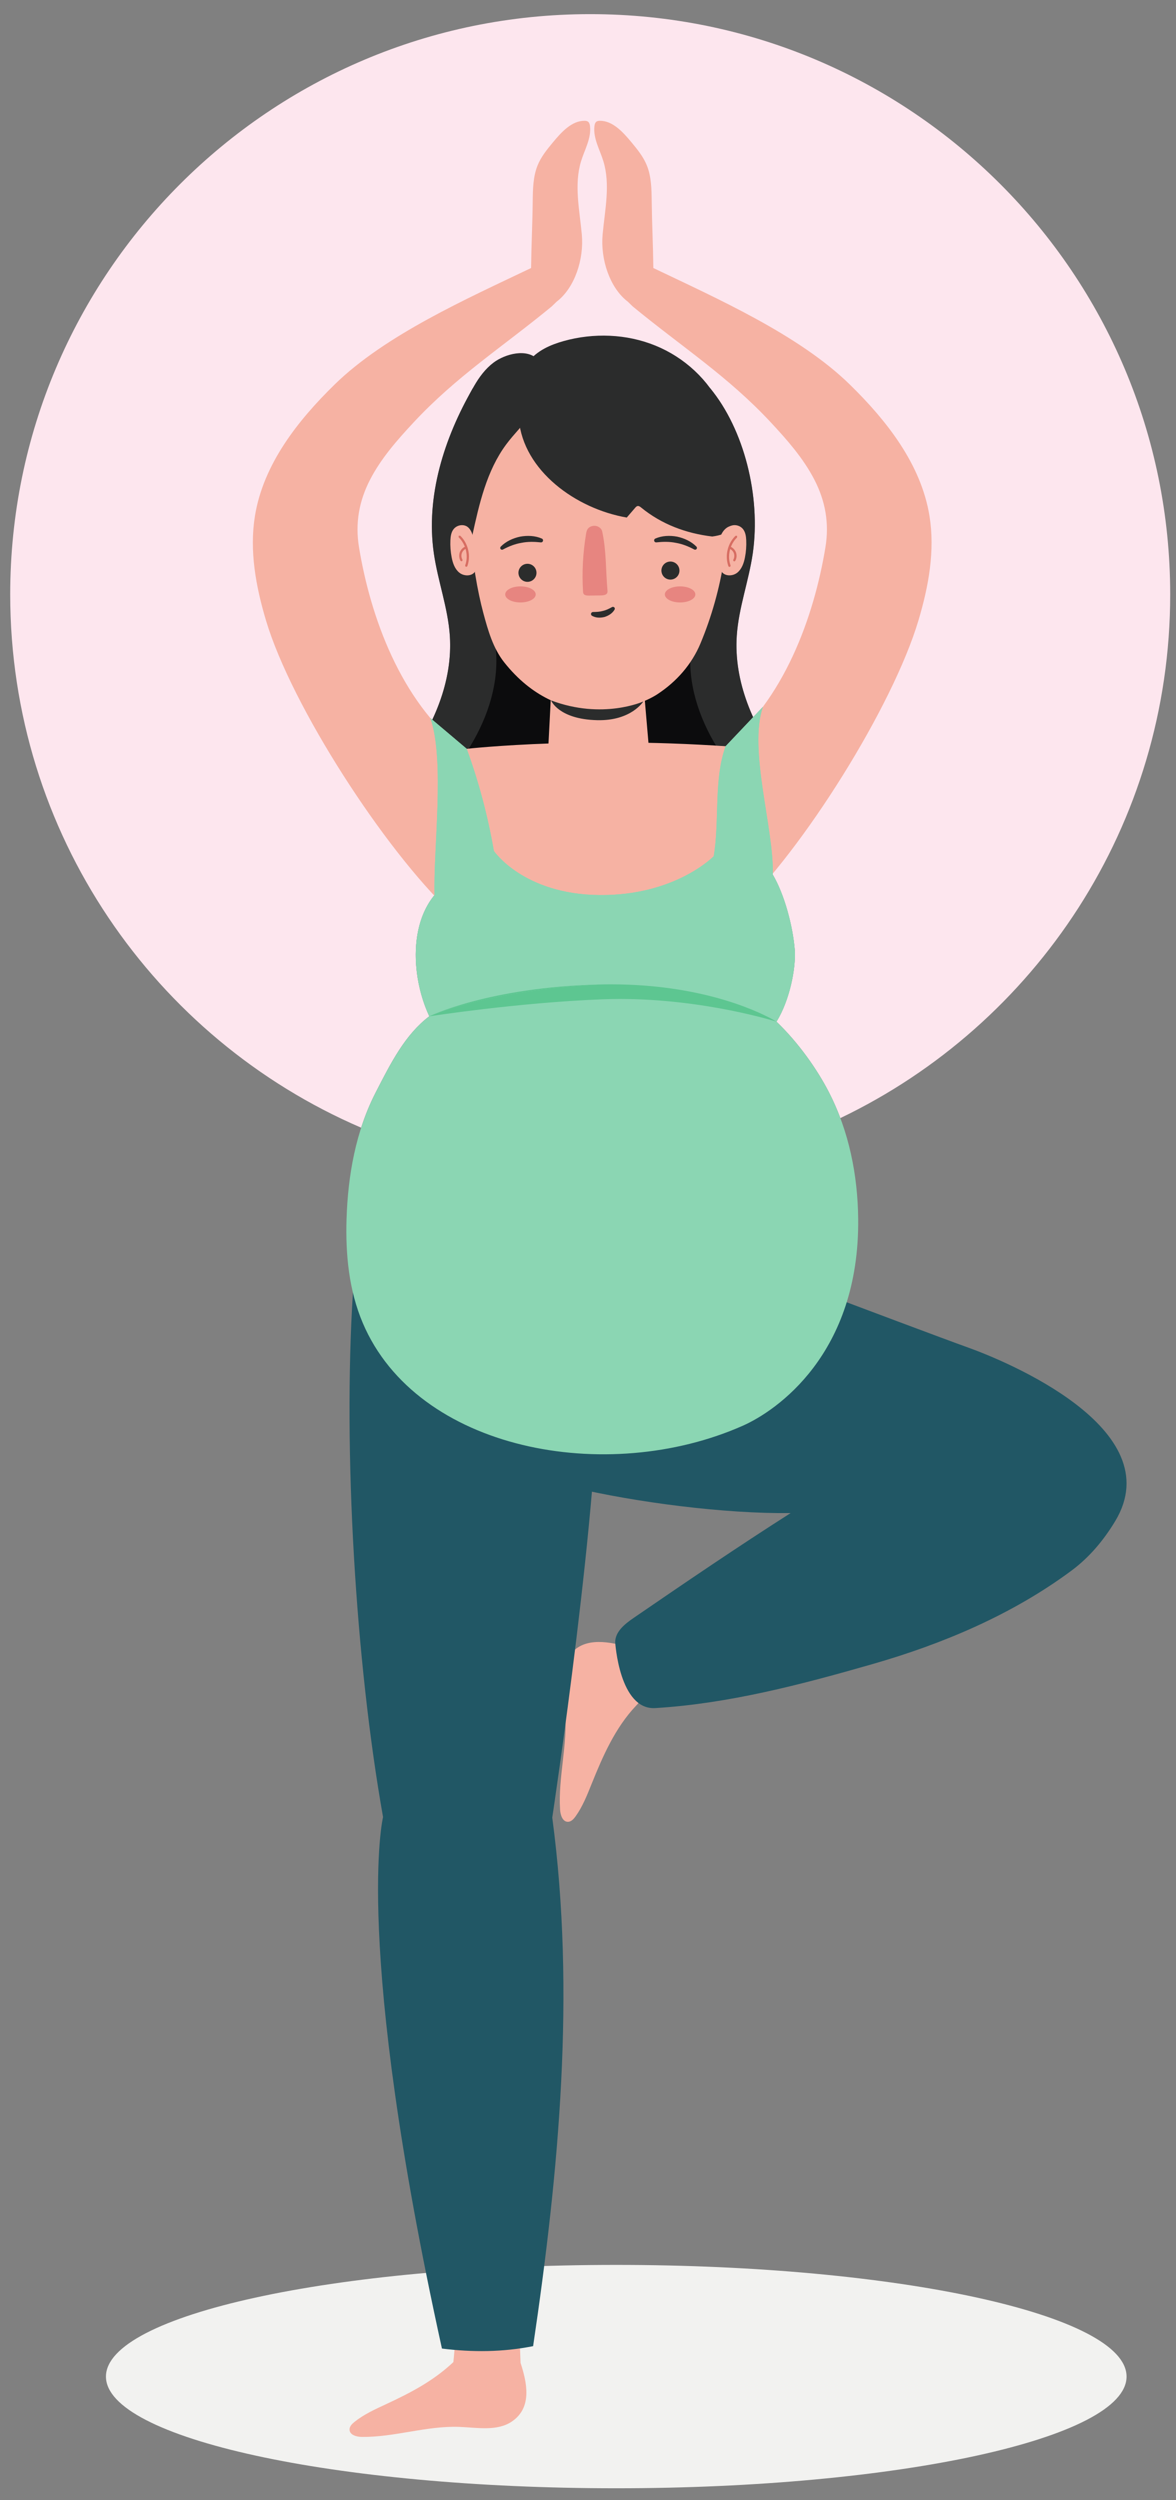
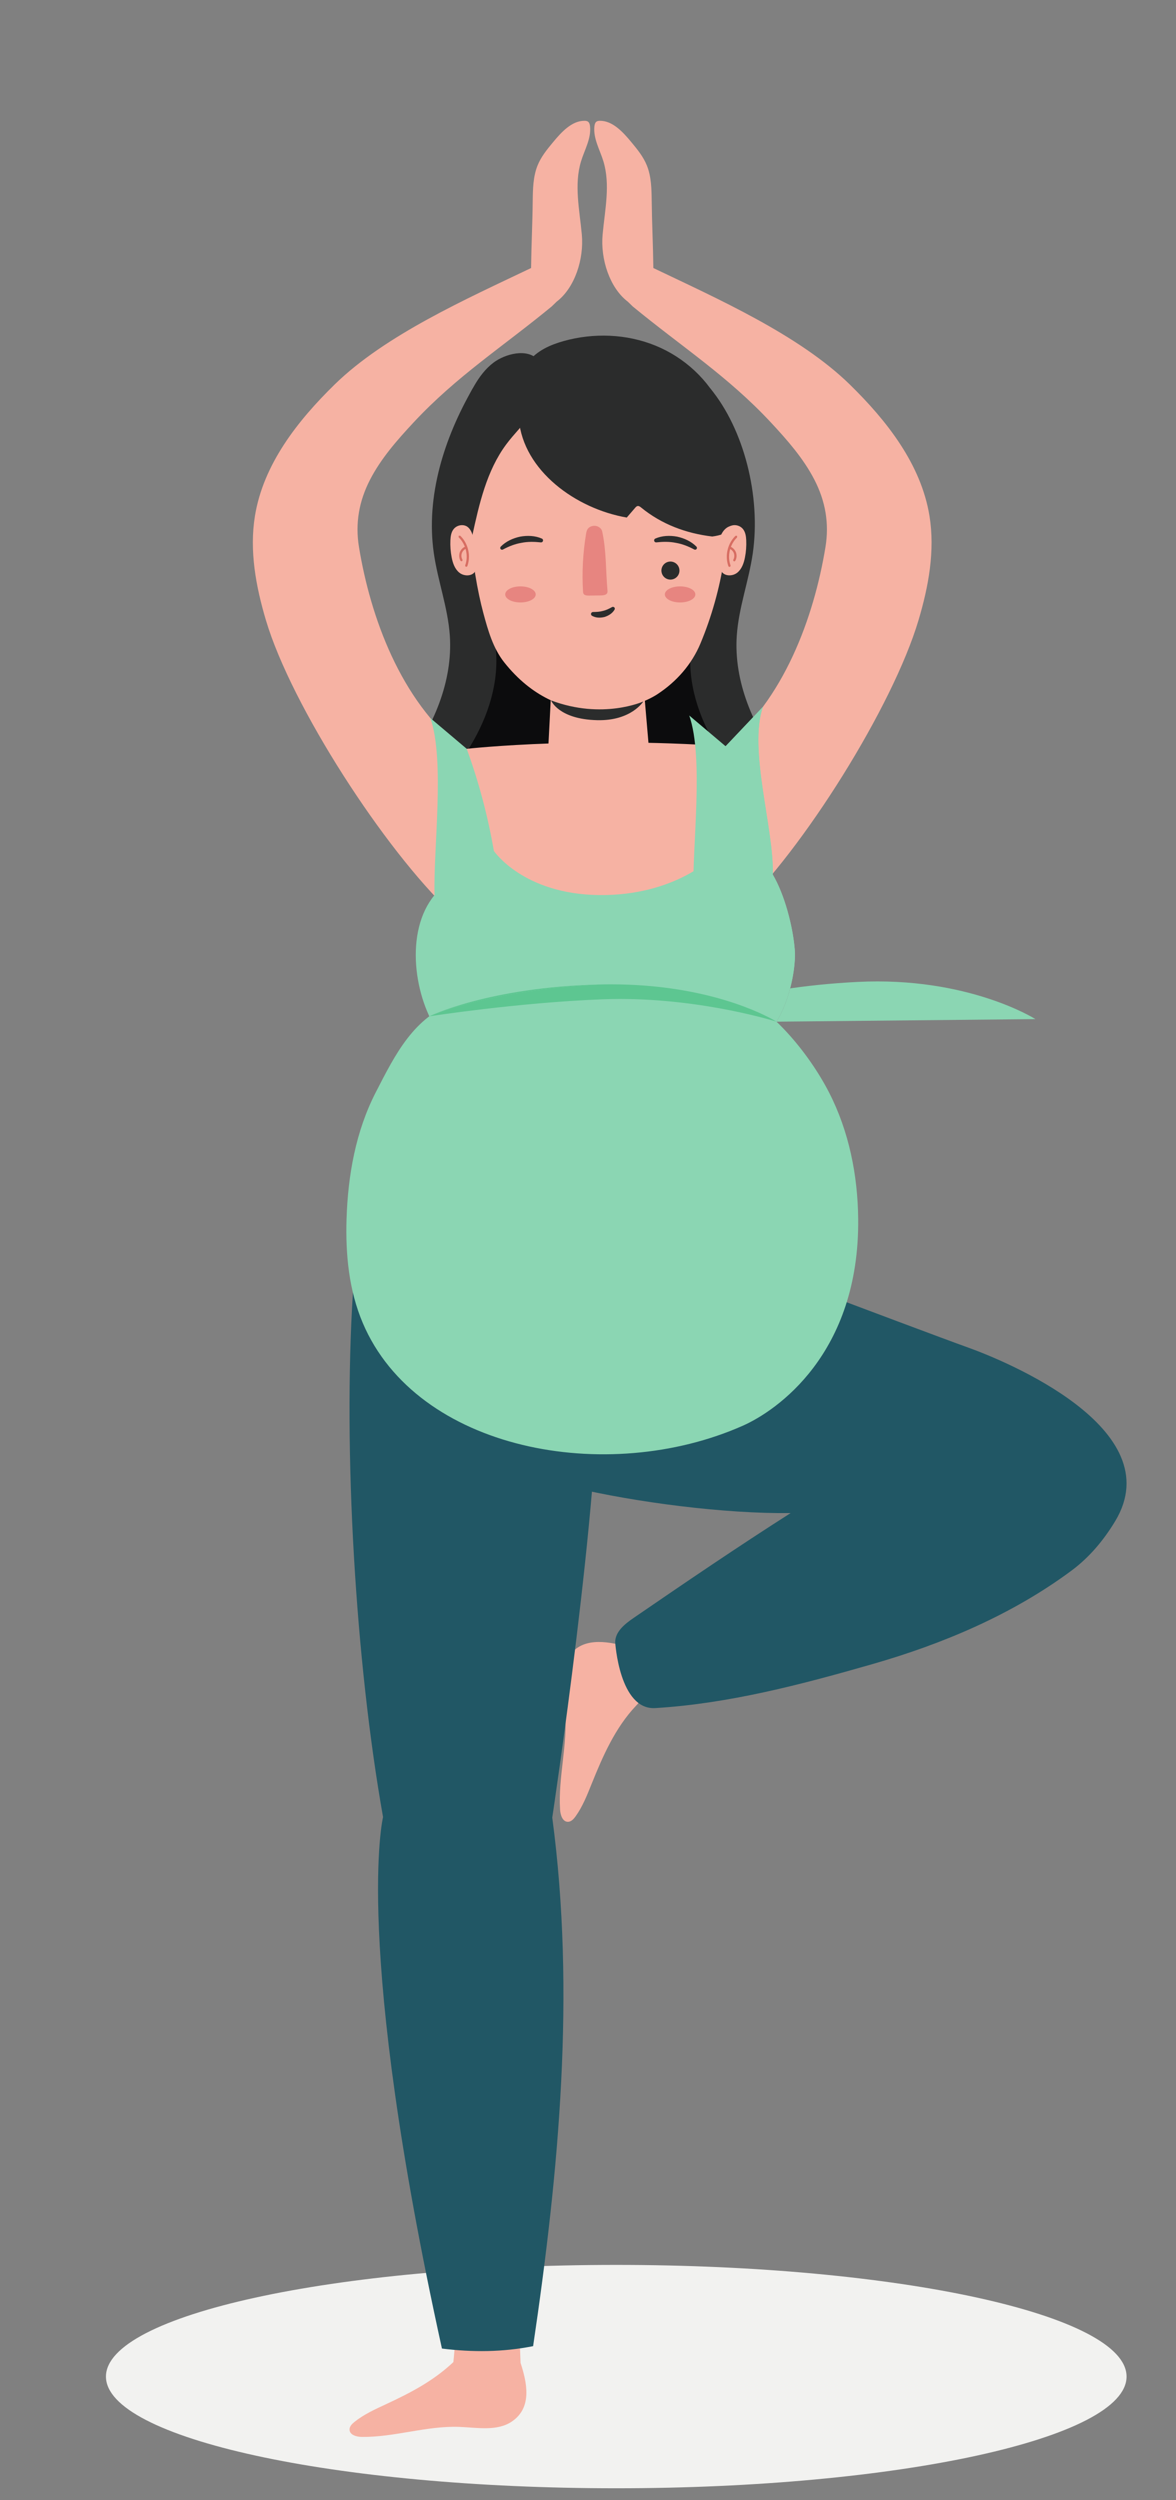
<svg xmlns="http://www.w3.org/2000/svg" xmlns:ns1="http://www.inkscape.org/namespaces/inkscape" xmlns:ns2="http://sodipodi.sourceforge.net/DTD/sodipodi-0.dtd" width="72mm" height="153mm" viewBox="0 0 72 153" version="1.1" id="svg1" ns1:version="1.3.2 (1:1.3.2+202311252150+091e20ef0f)" ns2:docname="treepose.svg">
  <rect x="0" y="0" width="72" height="153" fill="#808080" stroke="none" />
  <ns2:namedview id="namedview1" pagecolor="#ffffff" bordercolor="#000000" borderopacity="0.25" ns1:showpageshadow="2" ns1:pageopacity="0.0" ns1:pagecheckerboard="true" ns1:deskcolor="#d1d1d1" ns1:document-units="mm" ns1:zoom="0.72693603" ns1:cx="396.87124" ns1:cy="561.25984" ns1:window-width="1920" ns1:window-height="1016" ns1:window-x="0" ns1:window-y="0" ns1:window-maximized="1" ns1:current-layer="layer1" />
  <defs id="defs1" />
  <g ns1:label="Layer 1" ns1:groupmode="layer" id="layer1">
    <path id="path40" d="m 68.973,145.433 c 0,3.775 -13.988,6.835 -31.243,6.835 -17.255,0 -31.243,-3.06 -31.243,-6.835 0,-3.774 13.988,-6.834 31.243,-6.834 17.255,0 31.243,3.06 31.243,6.834" style="fill:#f2f2f0;fill-opacity:1;fill-rule:nonzero;stroke:none;stroke-width:0.035" />
-     <path id="path41" d="M 22.113,69.009 C 9.474,63.571 0.625,51.007 0.625,36.375 c 0,-19.612 15.899,-35.51 35.51,-35.51 19.612,0 35.51,15.899 35.51,35.51 0,14.127 -8.249,26.327 -20.194,32.046 -0.201,-0.535 -0.431,-1.06 -0.694,-1.571 -0.725,-1.412 -1.869,-3.04 -3.216,-4.329 0.805,-1.308 1.176,-3.212 1.123,-4.3 v 0 c -3.53e-4,-0.009 -7.06e-4,-0.018 -0.001,-0.026 0,0 0,-3.53e-4 0,-7.06e-4 -3.53e-4,-0.008 -7.06e-4,-0.017 -0.001,-0.025 0,-3.53e-4 0,-7.06e-4 0,-0.001 -7.05e-4,-0.008 -0.001,-0.016 -0.002,-0.024 0,-3.53e-4 0,-7.06e-4 0,-0.001 -3.53e-4,-0.008 -0.001,-0.016 -0.002,-0.024 0,-7.06e-4 0,-0.001 0,-0.002 -3.53e-4,-0.004 -7.06e-4,-0.007 -0.001,-0.011 -0.115,-1.419 -0.622,-3.36 -1.345,-4.585 0.003,-0.075 0.004,-0.152 0.004,-0.231 0,-0.813 -0.127,-1.789 -0.284,-2.826 0.391,-0.195 0.747,-0.458 1.019,-0.798 0.405,-0.507 0.603,-1.204 0.418,-1.826 -0.125,-0.421 -0.405,-0.774 -0.668,-1.126 -0.5,-0.668 -0.956,-1.38 -1.347,-2.124 0.037,-0.488 0.117,-0.937 0.255,-1.333 v 0 0 l -0.599,0.632 c -0.716,-1.576 -1.119,-3.274 -1.001,-4.993 0.117,-1.71 0.737,-3.346 0.981,-5.043 0.499,-3.483 -0.534,-7.572 -2.603,-10.084 H 28.945 c -1.756,3.049 -2.884,6.6 -2.385,10.084 0.243,1.697 0.863,3.333 0.98,5.043 0.122,1.776 -0.312,3.529 -1.073,5.148 l -0.119,-0.101 v 0 c 0.024,0.068 0.046,0.137 0.067,0.208 -0.434,0.903 -0.97,1.764 -1.567,2.562 -0.262,0.351 -0.543,0.705 -0.668,1.126 -0.185,0.622 0.013,1.319 0.418,1.826 0.406,0.507 0.997,0.841 1.615,1.038 0.168,0.054 0.337,0.107 0.508,0.158 -0.058,1.253 -0.125,2.444 -0.125,3.4 0,0.179 0.003,0.35 0.007,0.511 v 0 c -0.003,0.004 -0.007,0.008 -0.01,0.012 -0.001,0.001 -0.002,0.002 -0.003,0.003 -0.003,0.003 -0.005,0.006 -0.007,0.009 -0.001,0.001 -0.002,0.003 -0.003,0.004 -0.003,0.003 -0.005,0.006 -0.007,0.009 -0.001,0.001 -0.002,0.003 -0.003,0.004 -0.003,0.003 -0.005,0.006 -0.008,0.009 -7.06e-4,0.001 -0.001,0.001 -0.002,0.003 -0.01,0.013 -0.02,0.026 -0.031,0.039 -3.53e-4,3.53e-4 -3.53e-4,7.05e-4 -7.06e-4,0.001 -0.003,0.004 -0.007,0.008 -0.009,0.012 -3.52e-4,0 -3.52e-4,3.53e-4 -7.05e-4,3.53e-4 -0.003,0.004 -0.007,0.009 -0.01,0.013 0,0 0,0 -3.53e-4,3.53e-4 -0.899,1.166 -1.174,2.804 -1.01,4.416 0,3.53e-4 0,7.06e-4 3.53e-4,0.001 0.002,0.018 0.004,0.036 0.006,0.055 0,0 0,7.05e-4 0,0.001 7.06e-4,0.005 0.001,0.011 0.002,0.016 3.53e-4,0.001 3.53e-4,0.003 7.06e-4,0.005 3.53e-4,0.004 7.05e-4,0.008 0.001,0.012 3.53e-4,0.002 7.05e-4,0.004 0.001,0.006 3.53e-4,0.004 7.05e-4,0.007 0.001,0.011 3.53e-4,0.002 3.53e-4,0.004 7.05e-4,0.006 3.53e-4,0.004 0.001,0.007 0.001,0.011 3.53e-4,0.002 3.53e-4,0.004 7.06e-4,0.006 3.53e-4,0.004 0.001,0.008 0.001,0.012 3.53e-4,0.004 0.001,0.009 0.001,0.013 3.53e-4,0.003 7.06e-4,0.005 0.001,0.008 3.53e-4,0.003 7.05e-4,0.006 0.001,0.009 3.53e-4,0.003 7.06e-4,0.005 0.001,0.008 3.53e-4,0.003 7.06e-4,0.006 0.001,0.009 3.53e-4,0.002 7.05e-4,0.004 0.001,0.007 3.53e-4,0.004 7.06e-4,0.008 0.001,0.012 0,7.06e-4 0,0.001 3.53e-4,0.002 0.118,0.939 0.383,1.863 0.76,2.672 -1.489,1.134 -2.348,2.847 -3.279,4.659 -0.358,0.696 -0.652,1.419 -0.891,2.159 M 36.827,54.773 v 0 c -0.046,0 -0.093,0 -0.14,-7.05e-4 -4.661,-0.049 -6.451,-2.701 -6.451,-2.701 -0.028,-0.158 -0.056,-0.317 -0.085,-0.475 0.339,0.035 0.677,0.056 1.011,0.059 0.313,0.003 0.627,0.006 0.94,0.006 1.422,0 2.848,-0.058 4.222,-0.407 1.373,0.349 2.8,0.407 4.222,0.407 0.314,0 0.627,-0.003 0.94,-0.006 0.766,-0.008 1.552,-0.107 2.331,-0.26 -0.028,0.341 -0.066,0.676 -0.122,1 0,0 -3.53e-4,3.53e-4 -0.001,0.001 -0.053,0.054 -2.353,2.375 -6.865,2.377 -0.001,0 -0.003,0 -0.004,0" style="fill:#fde6ee;fill-opacity:1;fill-rule:nonzero;stroke:none;stroke-width:0.035" />
    <path id="path42" d="m 36.218,51.228 c 1.709,0.453 3.501,0.446 5.269,0.428 1.645,-0.017 3.381,-0.453 4.948,-0.953 0.618,-0.198 1.21,-0.531 1.615,-1.038 0.405,-0.507 0.603,-1.204 0.418,-1.826 -0.125,-0.421 -0.405,-0.774 -0.668,-1.126 -1.686,-2.255 -2.883,-5.009 -2.691,-7.819 0.117,-1.71 0.737,-3.346 0.981,-5.043 0.499,-3.483 -0.534,-7.572 -2.603,-10.084 H 28.945 c -1.756,3.049 -2.884,6.6 -2.385,10.084 0.243,1.697 0.863,3.333 0.98,5.043 0.192,2.809 -1.005,5.564 -2.691,7.819 -0.262,0.351 -0.543,0.705 -0.668,1.126 -0.185,0.622 0.013,1.319 0.418,1.826 0.406,0.507 0.997,0.841 1.615,1.038 1.567,0.501 3.303,0.936 4.948,0.953 1.768,0.018 3.561,0.025 5.269,-0.428 h -0.214" style="fill:#2b2c2c;fill-opacity:1;fill-rule:nonzero;stroke:none;stroke-width:0.035" />
    <path id="path43" d="m 39.183,49.868 c -0.963,0 -1.928,-0.045 -2.858,-0.315 -0.93,0.27 -1.895,0.315 -2.858,0.315 -0.212,0 -0.425,-0.002 -0.637,-0.005 -1.067,-0.012 -2.19,-0.322 -3.216,-0.689 -0.282,-1.093 -0.614,-2.172 -0.997,-3.233 1.109,-1.728 1.888,-3.822 1.76,-5.958 -0.079,-1.324 -0.499,-2.59 -0.664,-3.904 -0.338,-2.697 0.425,-5.446 1.615,-7.807 h 9.845 c 1.401,1.945 2.101,5.11 1.763,7.807 -0.165,1.314 -0.585,2.581 -0.664,3.904 -0.13,2.175 0.681,4.307 1.822,6.053 0.049,0.075 0.099,0.15 0.147,0.226 -0.195,0.764 -0.269,1.588 -0.308,2.423 -0.227,0.196 -0.492,0.34 -0.764,0.44 -1.061,0.388 -2.236,0.725 -3.35,0.738 -0.212,0.003 -0.424,0.005 -0.637,0.005" style="fill:#0c0c0d;fill-opacity:1;fill-rule:nonzero;stroke:none;stroke-width:0.035" />
    <path id="path44" d="m 40.001,16.401 c -0.015,-1.348 -0.085,-2.729 -0.1,-4.077 -0.009,-0.745 -0.021,-1.514 -0.296,-2.196 -0.215,-0.534 -0.576,-0.976 -0.932,-1.406 -0.533,-0.645 -1.166,-1.336 -1.946,-1.33 -0.082,7.05e-4 -0.169,0.012 -0.231,0.07 -0.07,0.065 -0.093,0.171 -0.104,0.272 -0.079,0.739 0.331,1.422 0.548,2.129 0.441,1.432 0.092,2.987 -0.045,4.488 -0.138,1.501 0.428,3.262 1.546,4.113 l 0.298,0.289 c 2.989,2.461 5.814,4.261 8.453,7.094 1.004,1.078 1.992,2.197 2.668,3.507 0.676,1.309 0.917,2.672 0.678,4.126 -0.699,4.266 -2.538,9.384 -6.29,12.344 l 0.906,9.973 c 4.001,-3.779 9.509,-12.565 11.08,-17.84 0.617,-2.07 1.021,-4.258 0.672,-6.391 -0.515,-3.149 -2.601,-5.811 -4.883,-8.041 -3.107,-3.035 -8.106,-5.25 -12.024,-7.124" style="fill:#f6b2a3;fill-opacity:1;fill-rule:nonzero;stroke:none;stroke-width:0.035" />
    <path id="path45" d="m 32.516,16.401 c 0.015,-1.348 0.085,-2.729 0.099,-4.077 0.009,-0.745 0.022,-1.514 0.296,-2.196 0.215,-0.534 0.577,-0.976 0.933,-1.406 0.533,-0.645 1.166,-1.336 1.946,-1.33 0.081,7.05e-4 0.169,0.012 0.231,0.07 0.07,0.065 0.093,0.171 0.104,0.272 0.079,0.739 -0.331,1.422 -0.548,2.129 -0.441,1.432 -0.093,2.987 0.045,4.488 0.138,1.501 -0.427,3.262 -1.546,4.113 l -0.298,0.289 c -2.988,2.461 -5.814,4.261 -8.453,7.094 -1.004,1.078 -1.992,2.197 -2.668,3.507 -0.676,1.309 -0.917,2.672 -0.678,4.126 0.699,4.266 2.538,9.384 6.29,12.344 l -0.698,9.973 c -4.001,-3.779 -9.718,-12.565 -11.289,-17.84 -0.617,-2.07 -1.021,-4.258 -0.672,-6.391 0.515,-3.149 2.601,-5.811 4.883,-8.041 3.107,-3.035 8.106,-5.25 12.024,-7.124" style="fill:#f6b2a3;fill-opacity:1;fill-rule:nonzero;stroke:none;stroke-width:0.035" />
    <path id="path46" d="m 34.77,101.446 c -0.592,0.954 -0.273,2.177 -0.174,3.296 0.175,2.001 -0.432,4.003 -0.305,6.007 0.02,0.322 0.153,0.734 0.476,0.736 0.199,0.001 0.353,-0.167 0.469,-0.328 0.437,-0.607 0.712,-1.313 0.992,-2.007 0.684,-1.7 1.44,-3.418 2.696,-4.751 0.133,-0.141 0.276,-0.285 0.339,-0.468 0.07,-0.203 0.033,-0.426 -0.006,-0.637 -0.131,-0.697 -0.285,-1.39 -0.461,-2.077 -0.03,-0.116 -0.064,-0.238 -0.149,-0.323 -0.083,-0.083 -0.201,-0.116 -0.314,-0.146 -1.226,-0.329 -2.763,-0.589 -3.563,0.699" style="fill:#f6b2a3;fill-opacity:1;fill-rule:nonzero;stroke:none;stroke-width:0.035" />
    <path id="path47" d="m 31.788,141.74 c -0.004,0.657 0.083,2.855 0.083,2.855 0.39,1.199 0.727,2.712 -0.509,3.572 -0.916,0.637 -2.147,0.383 -3.262,0.344 -1.995,-0.07 -3.95,0.637 -5.945,0.614 -0.321,-0.003 -0.737,-0.114 -0.755,-0.435 -0.012,-0.197 0.147,-0.359 0.301,-0.482 0.58,-0.465 1.266,-0.775 1.94,-1.088 1.52,-0.706 2.901,-1.429 4.116,-2.573 0,0 0.181,-1.595 0.133,-2.807" style="fill:#f6b2a3;fill-opacity:1;fill-rule:nonzero;stroke:none;stroke-width:0.035" />
    <path id="path48" d="m 36.6,83.422 c 0.219,7.897 -2.788,27.805 -2.788,27.805 1.431,10.72 0.412,21.645 -1.172,32.344 -1.857,0.368 -3.703,0.382 -5.582,0.147 -5.473,-24.864 -3.606,-32.524 -3.606,-32.524 -1.689,-9.514 -2.455,-22.454 -1.844,-32.097 l 14.993,4.325" style="fill:#215765;fill-opacity:1;fill-rule:nonzero;stroke:none;stroke-width:0.035" />
    <path id="path49" d="m 35.031,91.014 c 3.909,0.928 9.356,1.628 13.374,1.578 -3.247,2.068 -6.45,4.248 -9.625,6.425 -0.533,0.366 -1.124,0.841 -1.114,1.488 0,0 0.254,4.154 2.453,4.02 4.508,-0.274 8.93,-1.439 13.271,-2.684 4.341,-1.245 8.572,-3.032 12.201,-5.72 1.1,-0.815 1.979,-1.863 2.686,-3.035 3.43,-5.683 -6.833,-9.844 -8.976,-10.613 C 56.258,81.381 39.919,75.186 36.875,74.094 l -1.844,16.92" style="fill:#215765;fill-opacity:1;fill-rule:nonzero;stroke:none;stroke-width:0.035" />
    <path id="path50" d="m 28.574,45.823 c 0,0 7.863,-0.884 17.878,0 0,0 0.423,11.107 -9.835,10.392 C 26.36,55.501 28.574,45.823 28.574,45.823" style="fill:#f6b2a3;fill-opacity:1;fill-rule:nonzero;stroke:none;stroke-width:0.035" />
    <path id="path51" d="m 44.551,60.522 c 2.57,0.951 4.983,3.947 6.206,6.328 1.223,2.381 1.756,5.064 1.785,7.722 0.09,8.294 -5.014,11.765 -7.057,12.671 -8.324,3.691 -19.951,1.529 -23.273,-6.281 -0.854,-2.008 -1.064,-4.22 -0.994,-6.39 0.086,-2.656 0.562,-5.341 1.785,-7.722 1.223,-2.381 2.322,-4.591 4.891,-5.542 0,0 4.482,-1.352 9.58,-1.384 5.099,-0.031 7.076,0.598 7.076,0.598" style="fill:#8bd6b3;fill-opacity:1;fill-rule:nonzero;stroke:none;stroke-width:0.035" />
    <path id="path52" d="m 46.71,43.255 c -0.909,2.603 0.692,7.509 0.603,10.265 0.724,1.226 1.23,3.167 1.345,4.585 0.115,1.419 -0.577,4.495 -2.106,5.499 0,0 -4.291,-2.435 -9.585,-2.221 -5.419,0.218 -10.02,1.95 -10.02,1.95 -1.616,-2.232 -2.189,-6.338 -0.341,-8.56 0.061,-0.073 0.065,-0.031 0.052,0.011 -0.014,0.046 -0.048,0.092 -0.052,-0.011 -0.089,-2.756 0.652,-8.227 -0.257,-10.83 l 2.226,1.881 c 0.739,2.028 1.295,4.122 1.662,6.248 0,0 1.79,2.652 6.451,2.701 4.661,0.049 7.009,-2.377 7.009,-2.377 0.366,-2.127 -0.01,-4.702 0.728,-6.73 l 2.285,-2.411" style="fill:#8bd6b3;fill-opacity:1;fill-rule:nonzero;stroke:none;stroke-width:0.035" />
-     <path id="path53" d="m 47.542,62.521 c 0.835,-1.356 1.202,-3.352 1.116,-4.416 -0.115,-1.419 -0.622,-3.36 -1.345,-4.585 0.089,-2.756 -1.512,-7.662 -0.603,-10.265 l -2.285,2.411 c -0.738,2.028 -0.362,4.603 -0.728,6.73 0,0 -2.348,2.426 -7.009,2.377 -4.661,-0.049 -6.451,-2.701 -6.451,-2.701 -0.366,-2.127 -0.923,-4.221 -1.662,-6.248 l -2.226,-1.881 c 0.909,2.603 0.168,8.075 0.257,10.83 0.004,0.103 0.038,0.057 0.052,0.011 0.013,-0.042 0.009,-0.084 -0.052,-0.011 -1.565,1.883 -1.393,5.118 -0.321,7.42 0,0 3.592,-1.605 10.365,-1.947 6.773,-0.342 10.893,2.275 10.893,2.275" style="fill:#8bd6b3;fill-opacity:1;fill-rule:nonzero;stroke:none;stroke-width:0.035" />
+     <path id="path53" d="m 47.542,62.521 c 0.835,-1.356 1.202,-3.352 1.116,-4.416 -0.115,-1.419 -0.622,-3.36 -1.345,-4.585 0.089,-2.756 -1.512,-7.662 -0.603,-10.265 l -2.285,2.411 l -2.226,-1.881 c 0.909,2.603 0.168,8.075 0.257,10.83 0.004,0.103 0.038,0.057 0.052,0.011 0.013,-0.042 0.009,-0.084 -0.052,-0.011 -1.565,1.883 -1.393,5.118 -0.321,7.42 0,0 3.592,-1.605 10.365,-1.947 6.773,-0.342 10.893,2.275 10.893,2.275" style="fill:#8bd6b3;fill-opacity:1;fill-rule:nonzero;stroke:none;stroke-width:0.035" />
    <path id="path54" d="m 47.542,62.521 c 0,0 -4.373,-1.39 -9.583,-1.39 -0.358,0 -0.72,0.007 -1.084,0.021 -5.175,0.199 -10.591,1.041 -10.591,1.041 v 0 c 0,0 3.592,-1.605 10.365,-1.947 v 0 c 0.258,-0.007 0.51,-0.01 0.759,-0.01 5.879,0 9.361,1.836 10.02,2.217 0.074,0.043 0.113,0.067 0.115,0.068 0,3.52e-4 0,3.52e-4 0,3.52e-4" style="fill:#5dc691;fill-opacity:1;fill-rule:nonzero;stroke:none;stroke-width:0.035" />
    <path id="path55" d="m 47.542,62.52 c -0.002,-0.001 -0.041,-0.025 -0.115,-0.068 0.074,0.043 0.113,0.067 0.115,0.068 M 26.284,62.193 c 0,0 3.586,-1.768 10.365,-1.947 -6.773,0.342 -10.365,1.947 -10.365,1.947" style="fill:#5dc691;fill-opacity:1;fill-rule:nonzero;stroke:none;stroke-width:0.035" />
    <path id="path56" d="m 33.731,42.596 5.72,-0.063 0.282,3.29 h -6.169 l 0.167,-3.227" style="fill:#f6b2a3;fill-opacity:1;fill-rule:nonzero;stroke:none;stroke-width:0.035" />
    <path id="path57" d="m 28.894,26.61 c -0.608,3.294 -0.012,8.275 0.695,10.894 0.287,1.065 0.596,2.165 1.282,3.029 3.387,4.267 7.903,2.919 9.387,1.943 1.165,-0.766 2.092,-1.817 2.629,-3.103 1.37,-3.282 1.933,-6.899 1.623,-10.442 0,0 0.894,-7.463 -8.564,-7.463 0,0 -6.036,-0.358 -7.052,5.142" style="fill:#f6b2a3;fill-opacity:1;fill-rule:nonzero;stroke:none;stroke-width:0.035" />
    <path id="path58" d="m 33.736,42.859 c 3.164,1.198 5.65,0.067 5.65,0.067 0,0 -0.734,1.196 -2.825,1.145 -2.374,-0.058 -2.825,-1.212 -2.825,-1.212" style="fill:#2b2c2c;fill-opacity:1;fill-rule:nonzero;stroke:none;stroke-width:0.035" />
    <path id="path59" d="m 43.608,32.832 c 0.492,-0.063 0.964,-0.229 1.38,-0.518 0.2,-0.762 0.17,-2.01 0.127,-2.788 -0.086,-1.551 -0.261,-3.13 -0.911,-4.541 -0.8,-1.735 -2.307,-3.116 -4.077,-3.836 -1.77,-0.721 -3.782,-0.792 -5.622,-0.277 -0.813,0.227 -1.63,0.591 -2.147,1.258 -0.726,0.935 -0.7,2.359 -0.593,3.538 0.285,3.145 3.497,5.466 6.608,6.003 0.17,-0.198 0.341,-0.395 0.511,-0.593 0.043,-0.05 0.092,-0.104 0.158,-0.113 0.077,-0.011 0.147,0.042 0.208,0.091 1.257,1.028 2.747,1.583 4.359,1.776" style="fill:#2b2c2c;fill-opacity:1;fill-rule:nonzero;stroke:none;stroke-width:0.035" />
    <path id="path60" d="m 32.951,22.027 c 0.266,0.294 0.39,0.695 0.407,1.091 0.035,0.805 -0.343,1.575 -0.822,2.223 -0.479,0.647 -1.066,1.21 -1.546,1.857 -1.195,1.612 -1.651,3.639 -2.079,5.599 -0.695,-0.553 -0.932,-1.496 -1.045,-2.376 -0.298,-2.32 -0.011,-4.768 1.156,-6.795 0.314,-0.545 0.696,-1.064 1.2,-1.441 0.692,-0.519 2.052,-0.906 2.73,-0.158" style="fill:#2b2c2c;fill-opacity:1;fill-rule:nonzero;stroke:none;stroke-width:0.035" />
    <path id="path61" d="m 28.922,32.705 c -0.078,-0.237 -0.215,-0.47 -0.454,-0.543 -0.239,-0.073 -0.518,0.008 -0.68,0.198 -0.163,0.19 -0.202,0.455 -0.213,0.706 -0.015,0.349 0.011,0.7 0.078,1.044 0.068,0.351 0.193,0.714 0.473,0.937 0.28,0.222 0.75,0.231 0.954,-0.063 0,0 0.206,-1.167 -0.157,-2.278" style="fill:#f6b2a3;fill-opacity:1;fill-rule:nonzero;stroke:none;stroke-width:0.035" />
    <path id="path62" d="m 44.183,34.983 c 0.203,0.294 0.674,0.285 0.954,0.063 0.28,-0.223 0.405,-0.586 0.473,-0.937 0.067,-0.343 0.093,-0.694 0.078,-1.044 -0.011,-0.25 -0.05,-0.516 -0.213,-0.706 -0.163,-0.19 -0.441,-0.271 -0.68,-0.198 -0.239,0.073 -0.635,0.207 -0.835,1.156 l 0.224,1.665" style="fill:#f6b2a3;fill-opacity:1;fill-rule:nonzero;stroke:none;stroke-width:0.035" />
-     <path id="path63" d="m 31.748,35.128 c 0.041,0.302 0.319,0.514 0.621,0.472 0.302,-0.041 0.514,-0.32 0.472,-0.622 -0.041,-0.302 -0.32,-0.514 -0.622,-0.472 -0.302,0.041 -0.513,0.32 -0.472,0.622" style="fill:#2b2c2c;fill-opacity:1;fill-rule:nonzero;stroke:none;stroke-width:0.035" />
    <path id="path64" d="m 40.501,34.991 c 0.041,0.302 0.319,0.514 0.621,0.472 0.302,-0.041 0.514,-0.319 0.472,-0.622 -0.041,-0.302 -0.32,-0.513 -0.622,-0.472 -0.302,0.041 -0.513,0.32 -0.472,0.622" style="fill:#2b2c2c;fill-opacity:1;fill-rule:nonzero;stroke:none;stroke-width:0.035" />
    <path id="path65" d="m 30.658,33.451 c 0.316,-0.321 0.745,-0.517 1.186,-0.611 0.444,-0.08 0.917,-0.064 1.331,0.118 0.062,0.027 0.09,0.099 0.063,0.161 -0.022,0.05 -0.073,0.078 -0.125,0.072 h -0.002 c -0.406,-0.044 -0.804,-0.051 -1.194,0.029 -0.393,0.066 -0.764,0.215 -1.126,0.408 -0.054,0.03 -0.122,0.01 -0.152,-0.044 -0.024,-0.044 -0.014,-0.098 0.019,-0.132" style="fill:#2b2c2c;fill-opacity:1;fill-rule:nonzero;stroke:none;stroke-width:0.035" />
    <path id="path66" d="m 36.868,32.518 c 0.26,1.183 0.216,2.406 0.324,3.61 0.005,0.059 0.009,0.122 -0.022,0.176 -0.067,0.114 -0.251,0.132 -0.402,0.134 -0.229,0.003 -0.459,0.006 -0.688,0.009 -0.122,0.002 -0.263,-0.004 -0.334,-0.085 -0.042,-0.048 -0.048,-0.113 -0.051,-0.173 -0.07,-1.169 -0.007,-2.347 0.185,-3.513 0.019,-0.115 0.042,-0.235 0.121,-0.332 0.115,-0.14 0.349,-0.204 0.536,-0.147 0,0 0.275,0.07 0.33,0.321" style="fill:#e78580;fill-opacity:1;fill-rule:nonzero;stroke:none;stroke-width:0.035" />
    <path id="path67" d="m 42.506,33.627 c -0.362,-0.193 -0.733,-0.342 -1.126,-0.408 -0.39,-0.08 -0.788,-0.073 -1.194,-0.029 h -0.002 c -0.067,0.007 -0.127,-0.041 -0.135,-0.108 -0.006,-0.054 0.025,-0.104 0.072,-0.125 0.414,-0.181 0.888,-0.198 1.331,-0.118 0.441,0.095 0.871,0.291 1.186,0.611 0.043,0.044 0.043,0.115 -0.001,0.158 -0.036,0.035 -0.091,0.041 -0.132,0.018" style="fill:#2b2c2c;fill-opacity:1;fill-rule:nonzero;stroke:none;stroke-width:0.035" />
    <path id="path68" d="m 37.627,37.304 c -0.13,0.229 -0.369,0.376 -0.618,0.452 -0.253,0.063 -0.536,0.061 -0.764,-0.074 -0.059,-0.035 -0.078,-0.11 -0.044,-0.169 0.023,-0.038 0.062,-0.06 0.103,-0.061 h 0.008 c 0.213,-0.005 0.407,-0.011 0.598,-0.066 0.194,-0.043 0.37,-0.13 0.558,-0.234 l 0.006,-0.003 c 0.055,-0.03 0.123,-0.01 0.154,0.044 0.019,0.036 0.018,0.077 -7.06e-4,0.11" style="fill:#2b2c2c;fill-opacity:1;fill-rule:nonzero;stroke:none;stroke-width:0.035" />
    <path id="path69" d="m 42.573,36.375 c 0,0.272 -0.418,0.492 -0.934,0.492 -0.516,0 -0.934,-0.22 -0.934,-0.492 0,-0.272 0.418,-0.492 0.934,-0.492 0.516,0 0.934,0.22 0.934,0.492" style="fill:#e78580;fill-opacity:1;fill-rule:nonzero;stroke:none;stroke-width:0.035" />
    <path id="path70" d="m 32.799,36.375 c 0,0.272 -0.418,0.492 -0.934,0.492 -0.516,0 -0.934,-0.22 -0.934,-0.492 0,-0.272 0.418,-0.492 0.934,-0.492 0.515,0 0.934,0.22 0.934,0.492" style="fill:#e78580;fill-opacity:1;fill-rule:nonzero;stroke:none;stroke-width:0.035" />
    <path id="path71" d="m 45.032,32.789 c -0.346,0.332 -0.535,0.808 -0.535,1.284 0,0.194 0.032,0.388 0.098,0.572 0.013,0.036 0.053,0.055 0.089,0.042 0.036,-0.013 0.055,-0.053 0.042,-0.089 -0.06,-0.168 -0.089,-0.347 -0.089,-0.526 -3.53e-4,-0.439 0.176,-0.881 0.492,-1.184 l 0.002,-0.098 -0.098,-0.002" style="fill:#d76d62;fill-opacity:1;fill-rule:nonzero;stroke:none;stroke-width:0.035" />
    <path id="path72" d="m 44.662,33.579 c 0.123,0.049 0.226,0.156 0.27,0.281 0.017,0.049 0.026,0.102 0.026,0.155 0,0.081 -0.021,0.163 -0.06,0.233 -0.019,0.033 -0.007,0.075 0.026,0.094 0.033,0.019 0.075,0.007 0.094,-0.026 0.052,-0.092 0.078,-0.196 0.078,-0.301 0,-0.068 -0.011,-0.136 -0.034,-0.201 -0.058,-0.164 -0.187,-0.299 -0.349,-0.364 -0.035,-0.014 -0.076,0.003 -0.09,0.038 -0.014,0.036 0.003,0.076 0.038,0.09" style="fill:#d76d62;fill-opacity:1;fill-rule:nonzero;stroke:none;stroke-width:0.035" />
    <path id="path73" d="m 28.081,32.882 c 0.316,0.302 0.492,0.744 0.492,1.183 3.53e-4,0.179 -0.029,0.357 -0.089,0.526 -0.013,0.036 0.006,0.075 0.042,0.089 0.036,0.013 0.075,-0.006 0.089,-0.042 0.066,-0.184 0.097,-0.378 0.097,-0.572 -3.53e-4,-0.475 -0.189,-0.952 -0.535,-1.283 l -0.098,0.002 0.002,0.098" style="fill:#d76d62;fill-opacity:1;fill-rule:nonzero;stroke:none;stroke-width:0.035" />
    <path id="path74" d="m 28.495,33.444 c -0.162,0.065 -0.29,0.2 -0.349,0.364 -0.023,0.065 -0.034,0.133 -0.034,0.201 0,0.104 0.026,0.209 0.078,0.301 0.019,0.033 0.061,0.045 0.094,0.026 0.034,-0.019 0.045,-0.061 0.026,-0.095 -0.04,-0.07 -0.06,-0.152 -0.06,-0.233 0,-0.053 0.009,-0.106 0.026,-0.155 0.044,-0.126 0.146,-0.232 0.27,-0.282 0.035,-0.014 0.053,-0.054 0.038,-0.09 -0.014,-0.036 -0.055,-0.053 -0.09,-0.038" style="fill:#d76d62;fill-opacity:1;fill-rule:nonzero;stroke:none;stroke-width:0.035" />
  </g>
</svg>